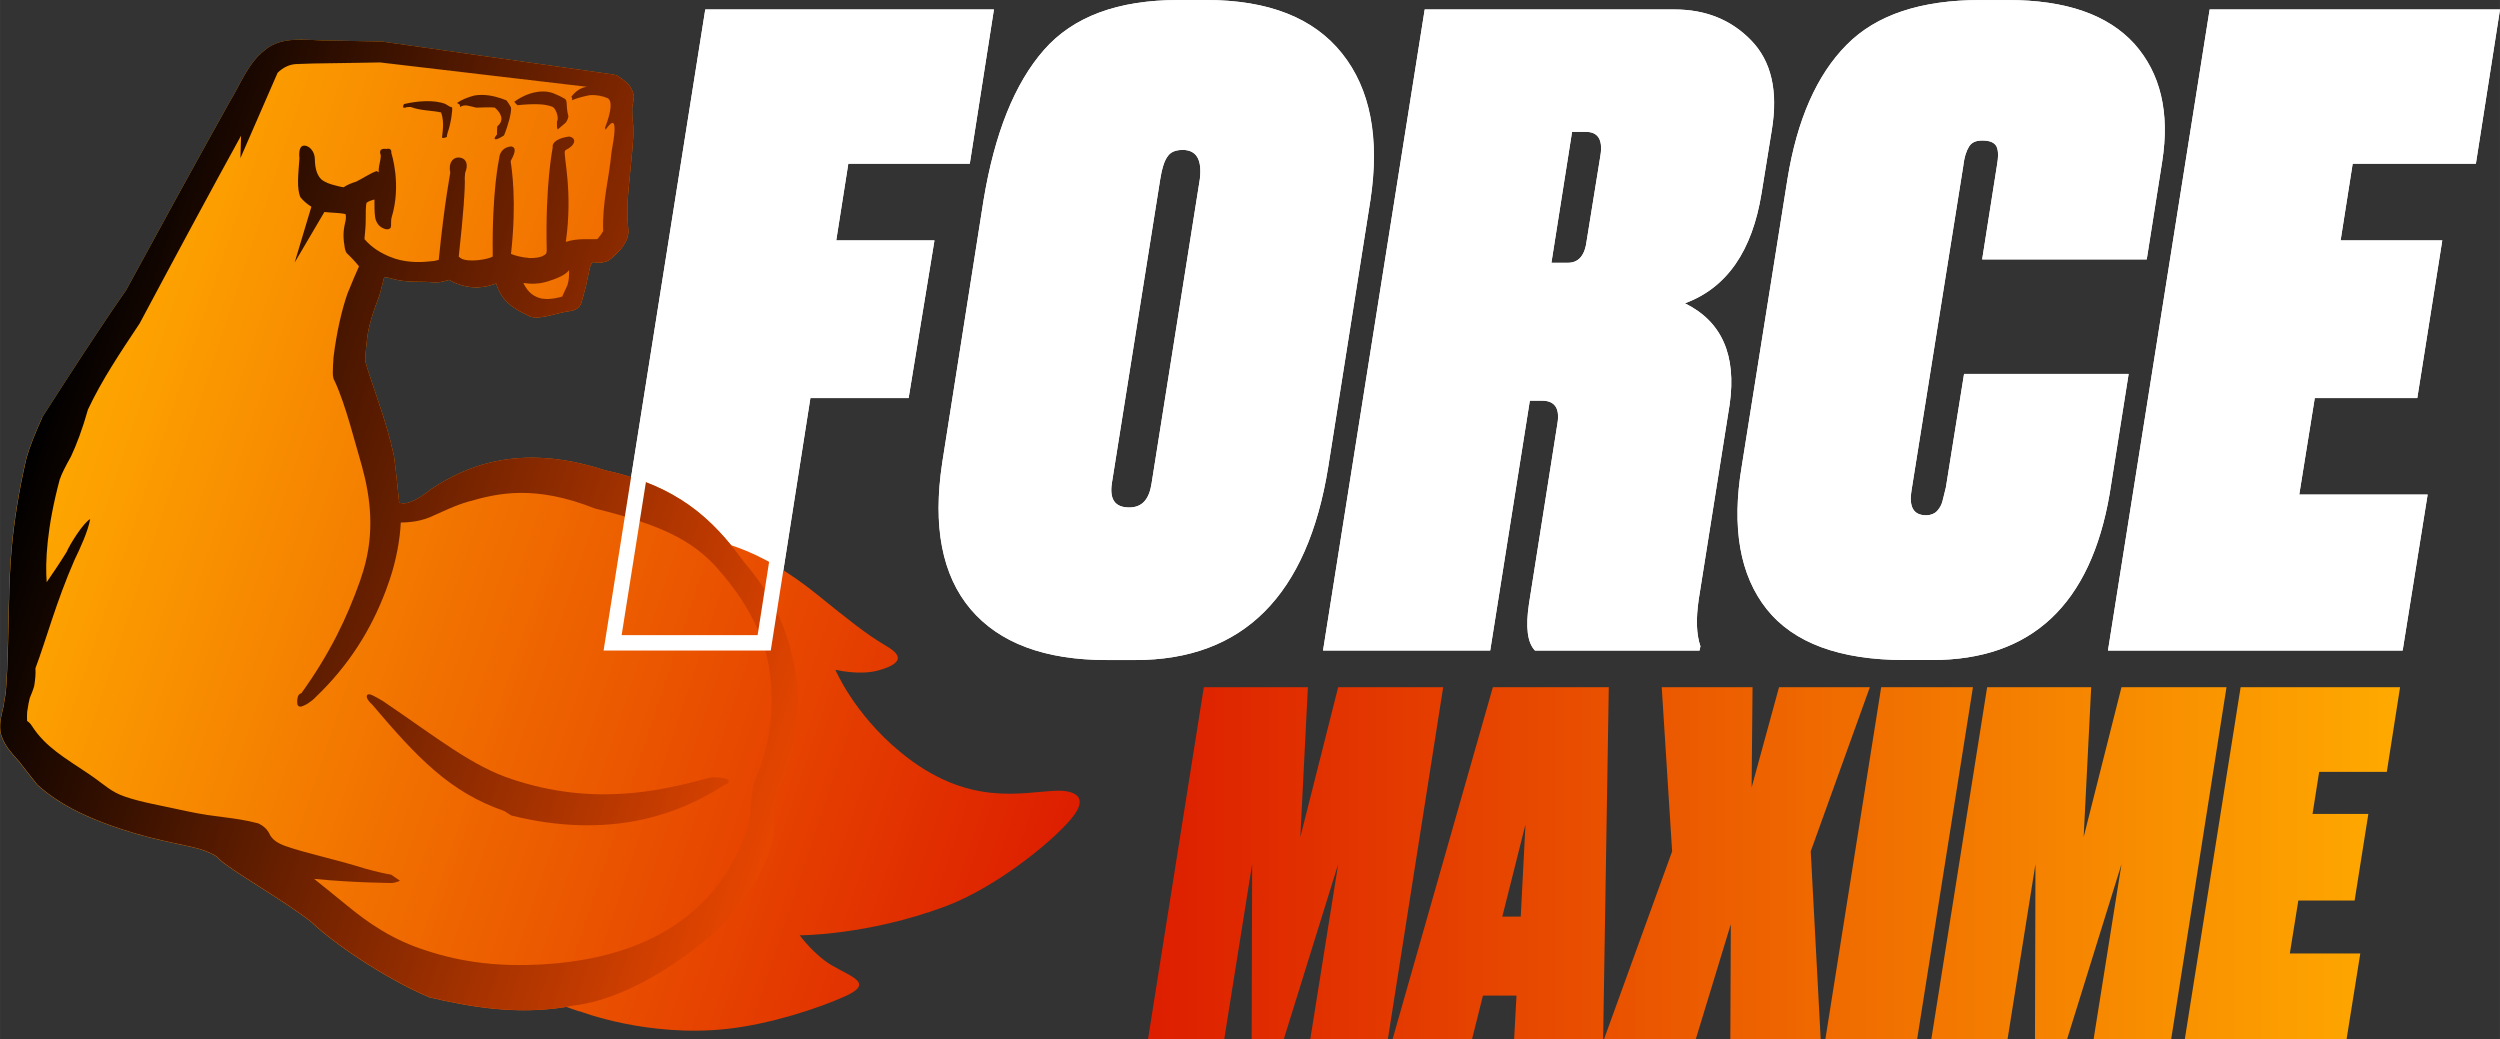
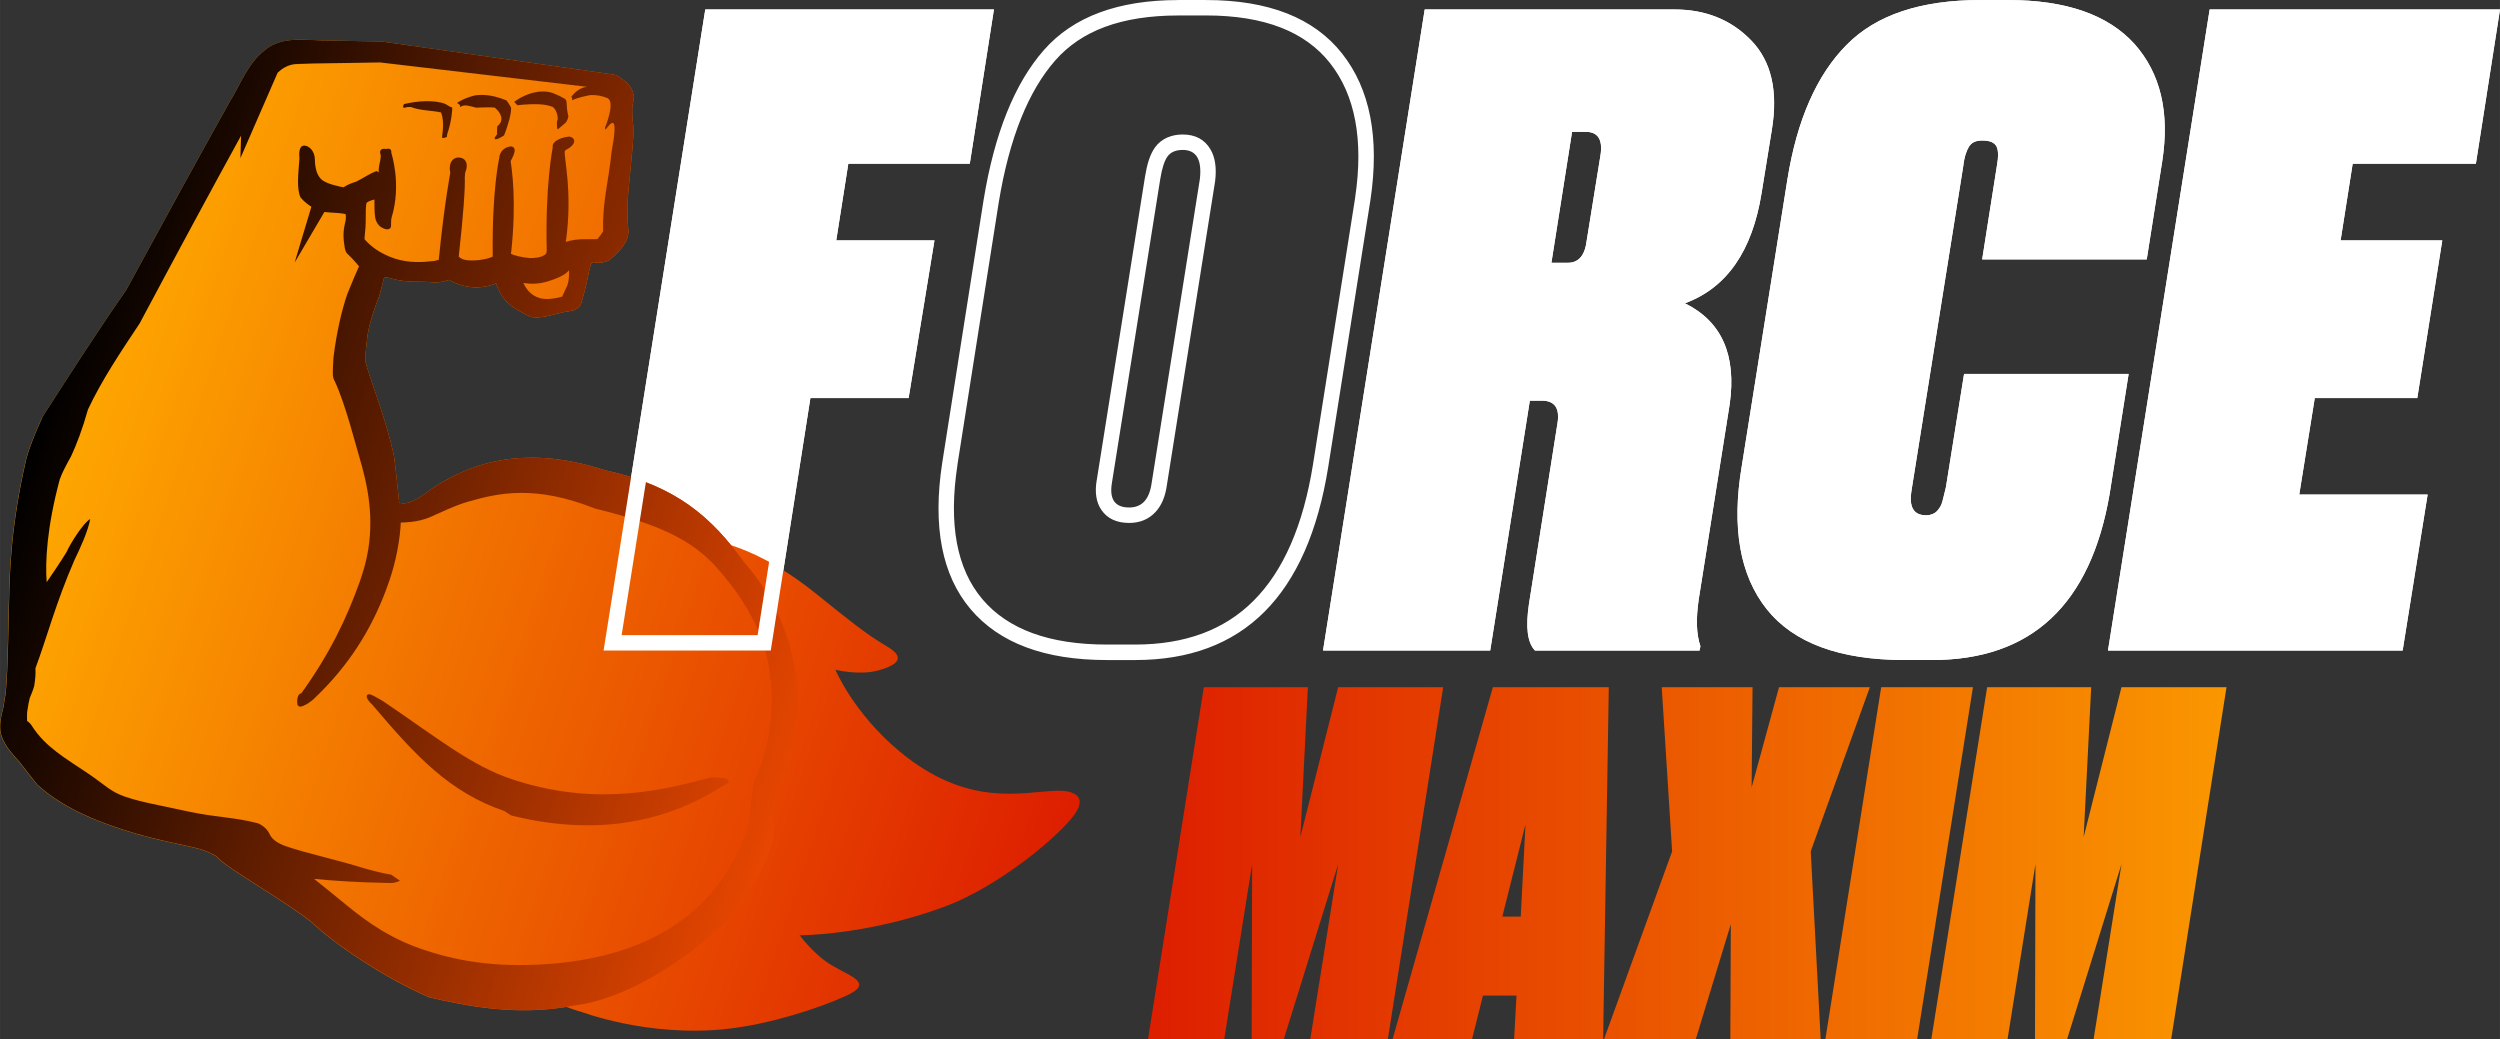
<svg xmlns="http://www.w3.org/2000/svg" xmlns:xlink="http://www.w3.org/1999/xlink" xml:space="preserve" width="85.705mm" height="35.622mm" version="1.1" style="shape-rendering:geometricPrecision; text-rendering:geometricPrecision; image-rendering:optimizeQuality; fill-rule:evenodd; clip-rule:evenodd" viewBox="0 0 776.75 322.85">
  <rect x="0" y="0" width="776.75" height="322.85" fill="#333333" stroke="none" />
  <defs>
    <style type="text/css">  .fil4 {fill:white} .fil0 {fill:white;fill-rule:nonzero} .fil3 {fill:url(#id0)} .fil2 {fill:url(#id1)} .fil1 {fill:url(#id2);fill-rule:nonzero}  </style>
    <linearGradient id="id0" gradientUnits="userSpaceOnUse" x1="260.77" y1="199.42" x2="16.27" y2="117.91">
      <stop offset="0" style="stop-opacity:1; stop-color:#E74600" />
      <stop offset="1" style="stop-opacity:1; stop-color:black" />
    </linearGradient>
    <linearGradient id="id1" gradientUnits="userSpaceOnUse" x1="343.07" y1="226.86" x2="16.27" y2="117.91">
      <stop offset="0" style="stop-opacity:1; stop-color:#DD1E00" />
      <stop offset="1" style="stop-opacity:1; stop-color:#FFAA00" />
    </linearGradient>
    <linearGradient id="id2" gradientUnits="userSpaceOnUse" xlink:href="#id1" x1="356.69" y1="268.18" x2="745.71" y2="268.18"> </linearGradient>
  </defs>
  <g id="Слой_x0020_1">
    <polygon class="fil0" points="219.13,2.95 308.81,2.95 301.31,50.86 263.57,50.86 259.82,74.69 290.34,74.69 282.31,123.68 251.79,123.68 239.48,202.12 187.54,202.12 " />
-     <path id="_1" class="fil0" d="M367.44 46.58c-2.14,0 -3.75,0.54 -4.55,1.87 -1.07,1.34 -1.87,3.75 -2.41,7.23l-14.99 94.23c-0.8,5.09 0.8,7.76 5.35,7.76 4.01,0 6.16,-2.41 6.96,-7.5l14.99 -94.5c0.8,-6.16 -1.07,-9.1 -5.35,-9.1zm-1.34 -46.58l8.57 0c19.54,0 33.46,5.62 42.3,16.6 8.83,10.98 11.78,26.23 8.83,45.51l-13.12 82.99c-6.42,39.89 -26.5,59.97 -59.97,59.97l-8.83 0c-19.27,0 -33.46,-5.35 -42.3,-15.79 -8.83,-10.44 -11.78,-25.7 -8.83,-45.51l12.85 -81.65c3.48,-20.61 9.64,-36.14 18.74,-46.58 9.1,-10.44 23.02,-15.53 41.76,-15.53z" />
    <path id="_2" class="fil0" d="M475.32 124.48l-12.31 77.63 -51.94 0 31.59 -199.17 77.63 0c9.64,0 17.67,3.21 23.83,9.64 6.16,6.42 8.3,15.53 6.42,27.57l-3.21 19.81c-2.94,17.94 -10.71,29.45 -23.83,34.27 11.51,5.62 16.06,16.06 13.92,31.32l-9.64 60.77c-0.8,5.89 -0.8,10.71 0.54,14.46l-0.27 1.34 -51.13 0c-2.41,-2.41 -2.94,-7.23 -1.87,-14.46l8.83 -55.95c0.8,-4.82 -0.8,-7.23 -4.82,-7.23l-3.75 0zm13.12 -83.52l-6.42 40.69 5.09 0c3.48,0 5.35,-2.41 5.89,-6.96l4.28 -26.5c0.8,-4.82 -0.8,-7.23 -4.55,-7.23l-4.28 0z" />
    <path id="_3" class="fil0" d="M604.62 151.25l5.62 -35.07 51.13 0 -5.89 37.21c-5.89,34.53 -24.36,51.67 -55.15,51.67l-8.57 0c-20.08,0 -34.53,-5.35 -42.83,-15.79 -8.3,-10.44 -10.98,-25.43 -7.76,-44.44l14.19 -89.14c2.95,-18.47 9.1,-32.39 18.47,-41.76 9.1,-9.37 23.02,-13.92 41.49,-13.92l8.57 0c17.94,0 31.05,4.55 39.35,13.65 8.03,9.1 10.98,21.15 8.57,36.41l-4.82 30.52 -51.13 0 4.55 -28.91c0.54,-2.94 0.54,-4.82 0,-6.16 -0.8,-1.34 -2.14,-1.87 -4.55,-1.87 -1.87,0 -3.21,0.54 -4.02,1.87 -0.8,1.34 -1.61,3.21 -1.87,6.16l-16.06 100.66c-0.8,5.09 0.54,7.76 4.55,7.76 1.34,0 2.68,-0.54 3.48,-1.34 0.8,-0.8 1.34,-1.87 1.61,-2.94 0.27,-0.8 0.54,-2.41 1.07,-4.55z" />
    <polygon id="_4" class="fil0" points="686.54,2.95 776.75,2.95 769.26,50.86 730.98,50.86 727.23,74.69 758.82,74.69 751.05,123.68 719.2,123.68 714.38,153.66 754.27,153.66 746.5,202.12 654.95,202.12 " />
-     <path class="fil1" d="M356.69 322.85l17.34 -109.34 32.33 0 -2.35 46.59 11.76 -46.59 32.63 0 -17.19 109.34 -24.1 0 8.67 -54.38 -16.9 54.38 -9.99 0 0.15 -54.38 -8.67 54.38 -23.66 0zm113.75 0l0.74 -13.52 -10.43 0 -3.38 13.52 -24.69 0 31.16 -109.34 36.01 0 -1.76 109.34 -27.63 0zm-3.67 -38.06l5.73 0 1.47 -28.66 -7.2 28.66zm52.76 -20.28l-3.23 -51 28.22 0 -0.29 31.16 8.52 -31.16 28.22 0 -18.37 51 3.09 58.34 -28.07 0 0.15 -35.71 -10.88 35.71 -28.51 0 21.16 -58.34zm93.47 -51l-17.34 109.34 -28.51 0 17.34 -109.34 28.51 0zm-12.93 109.34l17.34 -109.34 32.33 0 -2.35 46.59 11.76 -46.59 32.63 0 -17.19 109.34 -24.1 0 8.67 -54.38 -16.9 54.38 -9.99 0 0.15 -54.38 -8.67 54.38 -23.66 0zm96.11 -109.34l49.53 0 -4.12 26.31 -21.02 0 -2.06 13.08 17.34 0 -4.26 26.89 -17.49 0 -2.65 16.46 21.9 0 -4.26 26.6 -50.26 0 17.34 -109.34z" />
+     <path class="fil1" d="M356.69 322.85l17.34 -109.34 32.33 0 -2.35 46.59 11.76 -46.59 32.63 0 -17.19 109.34 -24.1 0 8.67 -54.38 -16.9 54.38 -9.99 0 0.15 -54.38 -8.67 54.38 -23.66 0zm113.75 0l0.74 -13.52 -10.43 0 -3.38 13.52 -24.69 0 31.16 -109.34 36.01 0 -1.76 109.34 -27.63 0zm-3.67 -38.06l5.73 0 1.47 -28.66 -7.2 28.66zm52.76 -20.28l-3.23 -51 28.22 0 -0.29 31.16 8.52 -31.16 28.22 0 -18.37 51 3.09 58.34 -28.07 0 0.15 -35.71 -10.88 35.71 -28.51 0 21.16 -58.34zm93.47 -51l-17.34 109.34 -28.51 0 17.34 -109.34 28.51 0zm-12.93 109.34l17.34 -109.34 32.33 0 -2.35 46.59 11.76 -46.59 32.63 0 -17.19 109.34 -24.1 0 8.67 -54.38 -16.9 54.38 -9.99 0 0.15 -54.38 -8.67 54.38 -23.66 0zl49.53 0 -4.12 26.31 -21.02 0 -2.06 13.08 17.34 0 -4.26 26.89 -17.49 0 -2.65 16.46 21.9 0 -4.26 26.6 -50.26 0 17.34 -109.34z" />
    <g id="_105553117901792">
      <path class="fil2" d="M21.99 141.86c1.69,-3.57 3.61,-8.64 5.29,-14.63 4.32,-9.19 10.15,-17.85 16.08,-26.78 10.61,-19.91 22.58,-42.1 31.48,-58.27l-0.19 6.96 11.55 -26.51c1.58,-1.5 3.41,-2.53 5.62,-2.7 3.48,-0.19 7,-0.23 10.53,-0.26 5.23,-0.05 10.46,-0.17 15.69,-0.25l64.42 7.58c-0.09,0 -0.18,0 -0.27,0.01 -1.77,0.28 -3.3,1.24 -4.74,3.1 0.16,0.16 0.23,0.28 0.29,0.42 -0.02,0.16 -0.06,0.38 -0.08,0.63 1.92,-0.81 3.97,-1.27 5.61,-1.58 2.11,-0.13 3.94,0.29 5.48,0.95 1.41,0.82 1.26,3.85 -0.82,9.19 0.07,0.21 0.13,0.41 0.17,0.62 2.05,-2.88 4.02,-4.62 1.84,6.98 -0.78,8.56 -2.92,15.61 -2.58,24.54 -0.02,0.03 -0.03,0.05 -0.05,0.08 -0.18,0.3 -0.45,0.72 -0.76,1.15 -0.31,0.43 -0.65,0.85 -0.98,1.22 -1.88,0.16 -6.12,-0.37 -9.82,0.88 2.27,-16.01 -0.83,-26.83 -0.28,-28.31 0.23,-0.21 0.33,-0.29 0.33,-0.29 3.08,-1.53 3.33,-3.67 1.01,-4.14 -3.56,0.44 -5.44,1.9 -5.13,3.36 -0,0.18 -2.36,11.37 -1.86,32.16 -0.08,0.29 -0.12,0.56 -0.15,0.83 -0.27,0.3 -0.62,0.57 -1.28,0.87 -0.82,0.34 -2.13,0.55 -3.83,0.54 -2.43,-0.17 -4.67,-0.77 -5.84,-1.29 1.85,-16.53 0.21,-26.59 -0.09,-28.61 0.03,-0.28 0.05,-0.38 0.05,-0.38 1.21,-2.15 1.88,-4.06 0.11,-4.41 -2.09,0.16 -3.62,1.55 -3.75,3.76 -0.03,0.19 -2.25,10 -2,29.96 -0.01,0.17 -0,0.33 -0,0.5 -0.23,0.11 -0.47,0.22 -0.72,0.33 -2.69,0.95 -6.86,1.17 -8.6,0.5 -0.32,-0.13 -0.58,-0.27 -0.79,-0.45 -0.15,-0.13 -0.3,-0.24 -0.45,-0.34 1.48,-13.46 2.03,-21.42 1.87,-24.52 0.06,-1.14 0.15,-1.64 0.15,-1.64 0.98,-2.3 0.45,-4.3 -1.63,-4.61 -2.21,-0.33 -3.69,1.7 -3.02,4.68 0.03,0.19 -1.73,8.45 -3.58,27.08 -0.42,0.13 -0.87,0.25 -1.38,0.34 -3.65,0.44 -7.72,0.67 -12.18,-0.7 -0.6,-0.19 -1.2,-0.42 -1.82,-0.68 -2.83,-1.22 -5.34,-2.71 -7.68,-5.37 -0.01,-0.12 -0,-0.28 0.01,-0.51 0.04,-0.91 0.31,-2.57 0.35,-4.69 -0,-2.87 0,-5.48 0.3,-6.12l0.01 -0.03 0.21 -0.13c0.27,-0.23 1.17,-0.6 2.2,-0.86 -0,0.95 0,1.92 0.02,2.78 0.04,1.08 0.04,1.83 0.21,2.82 0.08,0.32 0.06,0.59 0.5,1.47 0.27,0.41 0.66,1.35 2.26,1.99 1.03,0.44 1.91,0.11 2.07,-0.38 0.14,-0.45 0.11,-0.87 0.11,-1.17 0.02,-0.59 0.01,-0.87 0.03,-1.12 0.01,-0.09 0.03,-0.26 0.07,-0.5l0.05 -0.25c3.17,-10.3 -0.05,-19.98 -0.07,-20.07 0.07,-0.97 -0.3,-1.59 -1.59,-1.27 -1.58,-0.25 -2.28,0.41 -1.7,1.94 -0,0 0,0.09 0.01,0.29 -0,0.23 -0.04,0.6 -0.13,1.14 -0.28,1.21 -0.6,2.79 -0.53,3.9 -0.18,-0.16 -0.38,-0.29 -0.58,-0.4 -1.62,0.44 -4.47,2.34 -6.38,3.28 -1.4,0.41 -2.88,1.03 -3.93,1.76 -0.65,-0.09 -1.46,-0.25 -2.36,-0.52 -1.74,-0.4 -3.5,-1 -4.62,-2 -1.04,-1.06 -1.92,-2.82 -1.96,-6.22 0,-2.32 -1.64,-4.19 -3.28,-4.21 -1.37,-0.03 -1.74,1.71 -1.5,3.94 -0.37,5.13 -0.9,9.33 0.31,12.12 0.98,1.2 2.15,2.15 3.4,2.93l-5.21 17.36 9.25 -15.72c0.39,0.05 0.79,0.09 1.22,0.11 2.61,0.13 4.49,0.31 5.38,0.56 0.12,0.57 0.13,1.15 0.04,1.74 -0.67,2.81 -0.95,4.76 -0.41,8.01 0.09,0.87 0.28,1.75 0.72,2.38 1.23,1.13 2.55,2.51 3.81,4.08 -0.04,0.08 -0.07,0.16 -0.11,0.25 -0.65,1.46 -1.94,4.35 -3.48,8.22 -1.67,4.83 -3.39,11.93 -4.35,19.93 -0.22,4.09 -0.46,6 0.39,7.27 3.46,7.46 6.32,19.25 8.46,26.43 2.67,9.75 4.03,20.55 0.42,32.51 -0.31,1.04 -0.64,2.08 -1,3.1 -4.06,11.46 -9.39,22.63 -18.25,34.94 -1,0.15 -1.47,1.52 -1.21,3.55 0.18,0.4 0.53,0.61 1,0.62 1.4,-0.33 3.27,-1.52 4.76,-3.06 10.11,-9.73 17.04,-20.61 21.74,-33.13 0.42,-1.13 0.83,-2.27 1.22,-3.43 1.96,-5.9 3.15,-12.27 3.39,-17.6 1.01,-0.01 1.97,-0.07 2.87,-0.16 2.12,-0.2 4.04,-0.7 5.97,-1.4 3.95,-1.7 7.88,-3.75 12.4,-5.01 9.01,-2.55 20.36,-5.22 39.09,2.22 10.39,2.54 17.78,5.02 23.45,7.75 -5.67,-2.73 -13.06,-5.21 -23.45,-7.75 -18.73,-7.44 -30.08,-4.77 -39.09,-2.22 -4.52,1.26 -8.45,3.31 -12.4,5.01 -1.92,0.71 -3.85,1.21 -5.97,1.4 -0.9,0.08 -1.87,0.15 -2.87,0.16 -0.24,5.33 -1.43,11.7 -3.39,17.6 -0.39,1.16 -0.79,2.3 -1.22,3.43 -4.7,12.51 -11.63,23.4 -21.74,33.13 -1.49,1.55 -3.36,2.73 -4.76,3.06 -0.47,-0.01 -0.82,-0.23 -1,-0.62 -0.26,-2.03 0.21,-3.4 1.21,-3.55 8.86,-12.31 14.19,-23.48 18.25,-34.94 0.35,-1.02 0.68,-2.06 1,-3.1 3.61,-11.96 2.25,-22.76 -0.42,-32.51 -2.13,-7.18 -4.99,-18.97 -8.46,-26.43 -0.85,-1.27 -0.6,-3.19 -0.39,-7.27 0.96,-8.01 2.67,-15.11 4.35,-19.93 1.55,-3.86 2.83,-6.76 3.48,-8.22 0.04,-0.09 0.07,-0.17 0.11,-0.25 -1.27,-1.57 -2.58,-2.95 -3.81,-4.08 -0.44,-0.63 -0.63,-1.5 -0.72,-2.38 -0.55,-3.25 -0.26,-5.2 0.41,-8.01 0.09,-0.59 0.07,-1.18 -0.04,-1.74 -0.89,-0.25 -2.76,-0.43 -5.38,-0.56 -0.43,-0.02 -0.83,-0.05 -1.22,-0.11l-9.25 15.72 5.21 -17.36c-1.24,-0.78 -2.42,-1.73 -3.4,-2.93 -1.21,-2.79 -0.68,-6.99 -0.31,-12.12 -0.24,-2.23 0.13,-3.97 1.5,-3.94 1.63,0.01 3.28,1.89 3.28,4.21 0.05,3.4 0.92,5.16 1.96,6.22 1.11,1 2.88,1.59 4.62,2 0.9,0.27 1.72,0.43 2.36,0.52 1.04,-0.73 2.53,-1.35 3.93,-1.76 1.91,-0.93 4.76,-2.84 6.38,-3.28 0.2,0.11 0.4,0.24 0.58,0.4 -0.07,-1.11 0.25,-2.69 0.53,-3.9 0.09,-0.54 0.12,-0.91 0.13,-1.14 -0,-0.21 -0.01,-0.29 -0.01,-0.29 -0.58,-1.54 0.12,-2.19 1.7,-1.94 1.29,-0.32 1.66,0.3 1.59,1.27 0.03,0.09 3.24,9.77 0.07,20.07l-0.05 0.25c-0.04,0.24 -0.06,0.41 -0.07,0.5 -0.02,0.25 -0.01,0.53 -0.03,1.12 0,0.3 0.03,0.72 -0.11,1.17 -0.16,0.48 -1.04,0.82 -2.07,0.38 -1.61,-0.64 -1.99,-1.58 -2.26,-1.99 -0.44,-0.88 -0.42,-1.15 -0.5,-1.47 -0.17,-0.99 -0.17,-1.74 -0.21,-2.82 -0.02,-0.86 -0.02,-1.82 -0.02,-2.78 -1.03,0.26 -1.93,0.63 -2.2,0.86l-0.21 0.13 -0.01 0.03c-0.3,0.64 -0.3,3.26 -0.3,6.13 -0.04,2.11 -0.31,3.77 -0.35,4.69 -0.01,0.22 -0.01,0.39 -0.01,0.51 2.34,2.66 4.86,4.16 7.68,5.37 0.62,0.26 1.23,0.49 1.82,0.68 4.45,1.37 8.53,1.14 12.18,0.7 0.5,-0.1 0.96,-0.21 1.38,-0.34 1.86,-18.63 3.62,-26.88 3.58,-27.08 -0.67,-2.98 0.81,-5.01 3.02,-4.68 2.07,0.31 2.61,2.31 1.63,4.61 -0,0 -0.09,0.5 -0.15,1.64 0.16,3.1 -0.39,11.06 -1.87,24.52 0.15,0.1 0.3,0.21 0.45,0.34 0.21,0.17 0.47,0.32 0.79,0.45 1.74,0.67 5.91,0.45 8.6,-0.5 0.26,-0.11 0.5,-0.22 0.72,-0.33 -0,-0.17 -0.01,-0.33 0,-0.5 -0.25,-19.96 1.97,-29.77 2,-29.96 0.13,-2.21 1.65,-3.6 3.75,-3.76 1.77,0.35 1.09,2.25 -0.11,4.41 -0,0 -0.02,0.11 -0.05,0.38 0.3,2.02 1.93,12.08 0.09,28.61 1.17,0.51 3.41,1.12 5.84,1.29 1.7,0.02 3.01,-0.2 3.83,-0.54 0.66,-0.3 1.01,-0.57 1.28,-0.87 0.03,-0.27 0.07,-0.54 0.15,-0.83 -0.5,-20.79 1.86,-31.97 1.86,-32.16 -0.31,-1.46 1.57,-2.92 5.13,-3.36 2.32,0.47 2.07,2.61 -1.01,4.14 -0,-0 -0.1,0.08 -0.33,0.29 -0.56,1.49 2.55,12.3 0.28,28.31 3.69,-1.25 7.94,-0.72 9.82,-0.88 0.33,-0.37 0.67,-0.79 0.98,-1.22 0.31,-0.44 0.58,-0.85 0.76,-1.15 0.02,-0.03 0.03,-0.06 0.05,-0.08 -0.35,-8.93 1.8,-15.98 2.58,-24.54 2.18,-11.61 0.21,-9.86 -1.84,-6.98 -0.05,-0.21 -0.11,-0.42 -0.17,-0.62 2.07,-5.35 2.23,-8.38 0.82,-9.19 -1.54,-0.66 -3.37,-1.08 -5.48,-0.95 -1.64,0.31 -3.69,0.77 -5.61,1.58 0.03,-0.24 0.07,-0.46 0.08,-0.63 -0.06,-0.13 -0.13,-0.26 -0.29,-0.42 1.44,-1.86 2.96,-2.82 4.74,-3.1 0.09,-0.01 0.18,-0.01 0.27,-0.01l-64.42 -7.58c-5.23,0.08 -10.46,0.2 -15.69,0.25 -3.53,0.04 -7.05,0.08 -10.53,0.26 -2.22,0.17 -4.05,1.2 -5.62,2.7l-11.55 26.51 0.19 -6.96c-8.9,16.17 -20.87,38.36 -31.48,58.28 -5.93,8.93 -11.76,17.59 -16.08,26.78 -1.68,5.99 -3.6,11.07 -5.29,14.63 -1.75,3.11 -2.96,5.57 -3.32,6.72 -0.03,0.08 -0.05,0.15 -0.06,0.18 -4.13,15.34 -4.58,26.02 -4.11,32.14 1.71,-2.5 4.15,-6.06 6.16,-9.34 1.11,-2.56 5.19,-9.07 7.36,-10.28 -0.68,3.75 -3,8.84 -4.87,12.69 -5.74,13.12 -8.72,24.55 -12.15,33.7 0.01,0.14 0.01,0.28 0.02,0.44 0.08,1.24 -0.06,2.89 -0.39,5.03 -0.37,1.31 -0.9,2.57 -1.39,3.76 -0.14,0.54 -0.26,1.07 -0.36,1.6 -0.18,0.95 -0.33,1.87 -0.45,2.73 -0.06,0.99 -0.07,1.94 -0.02,2.79 0.53,0.33 1.05,0.82 1.47,1.49 4.26,6.66 10.28,9.96 17.92,15.12 2.41,1.63 4.13,3.07 5.73,4.17 1.57,1.1 3.04,1.96 5.36,2.75 0.08,0.02 0.18,0.06 0.29,0.1 5.1,1.71 10.54,2.56 19.19,4.47 9.23,1.98 13.94,1.67 21.81,3.7 1.76,0.79 2.99,1.96 3.74,3.67 0.84,1.5 2.53,2.62 4.88,3.43 6.38,2.23 15.06,3.97 24.63,6.96 3.89,1.07 6.56,1.65 8.11,1.89 0.91,0.63 1.82,1.25 2.72,1.88 -0.64,0.33 -1.46,0.6 -2.39,0.71 -0.27,-0 -12.29,-0.09 -24.27,-1.28 3.38,2.67 6.57,5.35 9.72,7.87 6.97,5.77 14.6,11.12 25.27,14.45 5.92,1.96 12.72,3.52 20.86,4.16 -8.14,-0.63 -14.93,-2.2 -20.86,-4.16 -10.68,-3.33 -18.3,-8.68 -25.27,-14.45 -3.15,-2.53 -6.34,-5.2 -9.72,-7.87 11.98,1.2 24,1.28 24.27,1.28 0.93,-0.11 1.75,-0.38 2.39,-0.71 -0.9,-0.63 -1.81,-1.26 -2.72,-1.88 -1.55,-0.24 -4.22,-0.82 -8.11,-1.89 -9.57,-2.99 -18.25,-4.74 -24.63,-6.96 -2.35,-0.81 -4.04,-1.93 -4.88,-3.43 -0.75,-1.71 -1.98,-2.88 -3.74,-3.67 -7.87,-2.03 -12.58,-1.72 -21.81,-3.7 -8.65,-1.91 -14.09,-2.76 -19.19,-4.47 -0.1,-0.04 -0.21,-0.07 -0.29,-0.1 -2.32,-0.79 -3.78,-1.65 -5.36,-2.75 -1.6,-1.1 -3.32,-2.53 -5.73,-4.17 -7.63,-5.16 -13.65,-8.46 -17.92,-15.12 -0.43,-0.67 -0.94,-1.16 -1.47,-1.49 -0.04,-0.85 -0.04,-1.8 0.02,-2.79 0.12,-0.86 0.27,-1.78 0.45,-2.73 0.1,-0.53 0.22,-1.06 0.36,-1.6 0.5,-1.19 1.02,-2.45 1.39,-3.76 0.33,-2.14 0.47,-3.8 0.39,-5.03 -0.01,-0.15 -0.02,-0.3 -0.02,-0.44 3.43,-9.16 6.41,-20.59 12.15,-33.7 1.87,-3.86 4.19,-8.95 4.87,-12.69 -2.17,1.21 -6.25,7.72 -7.36,10.28 -2.01,3.29 -4.45,6.85 -6.16,9.34 -0.47,-6.12 -0.02,-16.8 4.11,-32.14 0.01,-0.03 0.03,-0.1 0.06,-0.18 0.36,-1.15 1.57,-3.61 3.32,-6.72zm158.1 172.41c-1.39,-0.43 -2.75,-0.91 -4.09,-1.41 -15.76,2.57 -30.14,-0.04 -42.61,-2.97l-0.06 -0.03c-14.19,-6.04 -30.23,-17.2 -36.55,-23.31 -8.15,-6.52 -25.53,-16.35 -28.72,-19.61 -0.69,-0.96 -2.51,-1.88 -4.71,-2.66 -4.02,-1.58 -13.72,-2.68 -25.39,-6.54 -8.91,-2.92 -18.6,-6.86 -26.39,-13.86 -1.37,-1.65 -3.27,-4.2 -5.53,-7.06 -1.29,-1.41 -2.56,-2.87 -3.66,-4.37 -1.07,-1.54 -1.95,-3.15 -2.3,-5.15 -0.33,-2.95 0.39,-5.29 0.86,-7.28 0.04,-0.19 0.08,-0.37 0.13,-0.55 0.08,-0.71 0.18,-1.39 0.28,-2.04 0.11,-0.69 0.24,-1.34 0.38,-1.97 0.02,-0.26 0.04,-0.52 0.05,-0.77 0.65,-7.36 0.75,-19.86 0.99,-28.2 0.19,-8.41 0.49,-22.97 5.35,-43.89 0.04,-0.14 0.06,-0.24 0.09,-0.32 0.8,-2.93 2.37,-7.04 4.88,-12.57 8.84,-13.79 17.62,-27.38 26.12,-39.59 11.13,-20.5 21.74,-39.81 32.13,-58.45 3.33,-5.37 5.65,-11.93 10.78,-15.95 5.59,-4.93 13.8,-3 20.34,-3.11 5.14,0.09 10.28,0.19 15.43,0.29l0.71 0.01 71.89 10.23c0.66,0.11 1.19,0.3 1.59,0.57 0.04,0.03 1.71,1.07 3.12,2.42 0.74,0.86 1.5,2.13 1.76,3.88 -0.08,1 -0.26,2.04 -0.51,3.21 -0.08,1.06 0.03,2.24 0.02,3.55 0.72,3.51 0.14,8.27 -0.45,14.4 -0.43,5.95 -1.64,12.26 -0.78,20.43 0.06,0.99 -0.13,1.69 -0.31,2.28 -0.4,1.16 -0.91,1.95 -1.44,2.73 -1.6,2.26 -4.22,4.2 -4.36,4.3 -1.53,0.74 -3.07,0.87 -4.17,0.62 -0,0 -0.12,-0.02 -0.37,-0.06 -0.1,-0.01 -0.21,-0.02 -0.34,-0.04 -0.09,0.07 -0.17,0.15 -0.26,0.23 -0.43,0.48 -0.68,1.16 -0.89,2.27 -0.31,1.32 -0.61,3.09 -1.06,4.99 -0.5,1.8 -0.87,3.42 -1.34,4.93 -0.13,0.54 -0.41,1.13 -1.01,1.71 -0.51,0.49 -1.32,0.87 -2.34,1.06l-0.09 0.01c-4.62,0.59 -8.89,2.68 -12.43,1.79l-0.03 -0.02c-2.78,-1.36 -4.8,-2.39 -6.4,-3.76 -2.31,-1.88 -3.54,-4.32 -4.27,-6.57 -3.1,1.19 -7.49,2.2 -13.28,-0.4 -0.48,-0.24 -0.89,-0.47 -1.25,-0.71 -1.03,0.22 -2.79,0.99 -5.34,0.74 -3.64,-0.39 -8.03,0.31 -13.23,-1.32 -0.54,-0.13 -1.08,-0.24 -1.65,-0.31 -0.27,0.93 -0.67,2.5 -1.46,5.62 -2.17,5.61 -3.57,10.21 -3.91,13.9 -0.41,3.52 -0.64,6.23 -0.48,6.85 2.07,7.4 6.38,17.68 8.88,29.23 0.67,5.04 1.17,10.56 1.62,14.55 0.46,0.1 0.94,0.17 1.48,0.19 1.97,-0.1 4.75,-1.47 8.37,-4.39 5.38,-3.52 12.05,-7.14 20.84,-8.83 8.79,-1.71 19.63,-1.5 33.38,2.95 19.2,4.13 30.03,12.21 39.06,23.27 5.94,1.92 14.92,5.8 26.86,15.43 9.39,7.58 15.3,12.33 20.97,15.64 3.12,1.82 7.98,5.03 -2.09,7.82 -5.94,1.64 -13.35,-0.21 -13.35,-0.21 0,0 5.62,13.5 20.03,25.45 21.14,17.51 37.9,12.5 48.72,12.14 3.74,-0.12 10.15,0.88 5.58,7.35 -4.65,6.6 -23.35,22.33 -40.31,28.64 -24.22,9 -45.11,8.93 -45.11,8.93 0,0 4.5,6.15 10.07,9.39 6.28,3.66 12.99,5.47 4.17,9.49 -8.38,3.82 -23.54,8.78 -37.08,10.23 -24.59,2.64 -45.46,-5.49 -45.46,-5.49zm-52.8 -82.24l0 -0c-3.73,-3.88 -7.51,-8.24 -11.63,-13.1 -1.74,-1.52 -2.14,-2.91 -1.26,-3.17 0.72,-0.25 2.54,0.91 4.53,2.04 3.48,2.36 6.69,4.59 9.71,6.69 -3.01,-2.1 -6.22,-4.34 -9.71,-6.69 -1.99,-1.13 -3.81,-2.3 -4.53,-2.04 -0.88,0.26 -0.48,1.64 1.26,3.17 4.11,4.85 7.9,9.21 11.62,13.1zm33.47 -199.36c5.57,-0.56 8.5,-0.35 10.65,0.43 1.31,0.3 2.27,3.57 1.69,4.48 -0.07,0.1 -0.07,0.1 -0.07,0.1 0,0 -0,0 -0,0 0,0.29 0,0.58 0,0.87 0,0.44 -0.04,1.32 0.26,1.66 0.6,-0.52 1.39,-1.22 2.46,-2.1 0.43,-0.61 0.72,-1.19 0.84,-2 -0.06,-0.26 -0.13,-0.53 -0.2,-0.81 -0.59,-2.86 0.06,-4.21 -1.13,-4.72 -0.9,-0.53 -1.79,-0.96 -2.79,-1.36 -2.91,-1.4 -7.8,-1.14 -12.72,2.41 0.34,0.43 0.67,0.69 1,1.04zm-17.78 0.6c1.33,-1.02 2.95,-0.26 4.98,0.19 2.06,-0.09 4.43,-0.18 5.76,-0.02 1.59,1.31 3.32,3.75 0.78,5.83 -0.14,1.84 -0.06,2.49 -0.06,2.5 -1.57,1.81 -0.61,2.12 2.15,0.32 1.22,-2.91 2.42,-7.24 2.18,-8.68 -0.36,-0.6 -0.78,-1.47 -1.45,-2.23 -0.53,-0.2 -1.11,-0.42 -1.75,-0.64 -2.3,-0.76 -5.12,-1.34 -8.1,-0.87 -2.11,0.55 -4.09,1.34 -5.47,2.34 0.26,0.19 0.56,0.29 0.77,0.46 0.13,0.13 0.18,0.39 0.22,0.8zm-17.27 0.2c0.18,0.02 0.38,-0.05 0.59,-0.16 0.39,-0.04 0.85,-0.08 1.28,-0.06 3.11,1.17 6.46,1.04 9.42,1.69 1.23,3 0.32,7.12 0.31,7.73 0,0.03 0.01,0.06 0.01,0.09 0,0 0.01,0.01 0.01,0.01 0.27,0.19 0.8,0.11 1.51,-0.24 -0.04,-0.25 0.02,-0.62 0.17,-1.16 1.06,-2.95 1.6,-6.91 1.44,-8 -0.57,-0.07 -1.22,-0.51 -2.04,-1.02 -3.58,-1.41 -8.85,-0.96 -12.91,-0 -0.46,0.74 -0.35,1.28 0.2,1.13zm38.84 57.34c-0.8,-0.8 -1.46,-1.82 -1.96,-2.88 2.19,0.35 4.75,0.38 7.49,-0.45 2.53,-0.79 5.47,-1.87 6.71,-3.51 0.03,1.66 -0.02,3.19 -0.52,4.68 -0.72,1.51 -1.33,2.84 -1.62,3.53 -3.23,0.91 -5.35,0.87 -6.86,0.49 -1.36,-0.38 -2.36,-1 -3.24,-1.85zm7.92 -61.58c1,0.4 1.89,0.83 2.79,1.36 1.19,0.51 0.53,1.85 1.13,4.72 0.07,0.28 0.14,0.55 0.2,0.81 -0.12,0.82 -0.41,1.39 -0.84,2 -1.06,0.88 -1.86,1.58 -2.46,2.1 -0.3,-0.34 -0.26,-1.22 -0.26,-1.66 -0,-0.29 -0,-0.58 -0,-0.87 0,-0 0,-0 0,-0 0,0 0,0 0.07,-0.1 0.58,-0.91 -0.38,-4.18 -1.69,-4.48 -2.14,-0.77 -5.08,-0.99 -10.65,-0.42 -0.34,-0.35 -0.67,-0.6 -1,-1.04 4.92,-3.55 9.81,-3.81 12.72,-2.41zm-25.01 0.44c2.97,-0.47 5.8,0.11 8.1,0.87 0.64,0.21 1.21,0.44 1.75,0.64 0.67,0.76 1.08,1.63 1.45,2.23 0.24,1.45 -0.96,5.77 -2.18,8.68 -2.76,1.79 -3.72,1.48 -2.15,-0.32 0,-0.01 -0.08,-0.66 0.06,-2.5 2.54,-2.07 0.81,-4.52 -0.78,-5.83 -1.33,-0.15 -3.7,-0.06 -5.76,0.02 -2.03,-0.45 -3.64,-1.21 -4.98,-0.19 -0.04,-0.41 -0.09,-0.66 -0.22,-0.8 -0.21,-0.18 -0.52,-0.27 -0.77,-0.46 1.38,-1 3.37,-1.79 5.47,-2.34zm-9.04 2.68c0.82,0.51 1.47,0.95 2.04,1.02 0.15,1.08 -0.38,5.05 -1.44,8 -0.16,0.54 -0.21,0.91 -0.17,1.16 -0.71,0.36 -1.24,0.44 -1.51,0.24 -0,-0 -0.01,-0.01 -0.01,-0.01 -0,-0.03 -0.01,-0.06 -0.01,-0.09 0.01,-0.62 0.92,-4.73 -0.31,-7.73 -2.97,-0.65 -6.31,-0.52 -9.42,-1.69 -0.43,-0.02 -0.89,0.02 -1.28,0.06 -0.2,0.11 -0.41,0.17 -0.59,0.16 -0.55,0.15 -0.66,-0.39 -0.2,-1.13 4.06,-0.96 9.33,-1.41 12.91,0zm26.13 58.46c0.88,0.85 1.88,1.47 3.24,1.85 1.51,0.38 3.63,0.42 6.86,-0.49 0.29,-0.69 0.9,-2.03 1.62,-3.53 0.51,-1.49 0.55,-3.02 0.52,-4.68 -1.24,1.64 -4.18,2.72 -6.71,3.51 -2.74,0.84 -5.29,0.8 -7.49,0.45 0.5,1.06 1.15,2.08 1.96,2.88z" />
      <path class="fil3" d="M172.48 29.22c1,0.4 1.89,0.83 2.79,1.36 1.19,0.51 0.53,1.85 1.13,4.72 0.07,0.28 0.14,0.55 0.2,0.81 -0.12,0.82 -0.41,1.39 -0.84,2 -1.06,0.88 -1.86,1.58 -2.46,2.1 -0.3,-0.34 -0.26,-1.22 -0.26,-1.66 -0,-0.29 -0,-0.58 -0,-0.87 0,-0 0,-0 0,-0 0,0 0,0 0.07,-0.1 0.58,-0.91 -0.38,-4.18 -1.69,-4.48 -2.14,-0.77 -5.08,-0.99 -10.65,-0.42 -0.34,-0.35 -0.67,-0.6 -1,-1.04 4.92,-3.55 9.81,-3.81 12.72,-2.41zm-25.01 0.44c2.97,-0.47 5.8,0.11 8.1,0.87 0.64,0.21 1.21,0.44 1.75,0.64 0.67,0.76 1.08,1.63 1.45,2.23 0.24,1.45 -0.96,5.77 -2.18,8.68 -2.76,1.79 -3.72,1.48 -2.15,-0.32 0,-0.01 -0.08,-0.66 0.06,-2.5 2.54,-2.07 0.81,-4.52 -0.78,-5.83 -1.33,-0.15 -3.7,-0.06 -5.76,0.02 -2.03,-0.45 -3.64,-1.21 -4.98,-0.19 -0.04,-0.41 -0.09,-0.66 -0.22,-0.8 -0.21,-0.18 -0.52,-0.27 -0.77,-0.46 1.38,-1 3.37,-1.79 5.47,-2.34zm-9.04 2.68c0.82,0.51 1.47,0.95 2.04,1.02 0.15,1.08 -0.38,5.05 -1.44,8 -0.16,0.54 -0.21,0.91 -0.17,1.16 -0.71,0.36 -1.24,0.44 -1.51,0.24 -0,-0 -0.01,-0.01 -0.01,-0.01 -0,-0.03 -0.01,-0.06 -0.01,-0.09 0.01,-0.62 0.92,-4.73 -0.31,-7.73 -2.97,-0.65 -6.31,-0.52 -9.42,-1.69 -0.43,-0.02 -0.89,0.02 -1.28,0.06 -0.2,0.11 -0.41,0.17 -0.59,0.16 -0.55,0.15 -0.66,-0.39 -0.2,-1.13 4.06,-0.96 9.33,-1.41 12.91,0zm-125.34 97.36c8.84,-13.79 17.62,-27.38 26.12,-39.59 11.13,-20.5 21.74,-39.81 32.13,-58.45 3.33,-5.37 5.65,-11.93 10.78,-15.95 5.59,-4.93 13.8,-3 20.34,-3.11 5.14,0.09 10.28,0.19 15.43,0.29l0.71 0.01 71.89 10.23c0.66,0.11 1.19,0.3 1.59,0.57 0.04,0.03 1.71,1.07 3.12,2.42 0.74,0.86 1.5,2.13 1.76,3.88 -0.08,1 -0.26,2.04 -0.51,3.21 -0.08,1.06 0.03,2.24 0.02,3.55 0.72,3.51 0.14,8.27 -0.45,14.4 -0.43,5.95 -1.64,12.26 -0.78,20.43 0.06,0.99 -0.13,1.69 -0.31,2.28 -0.4,1.16 -0.91,1.95 -1.44,2.73 -1.6,2.26 -4.22,4.2 -4.36,4.3 -1.53,0.74 -3.07,0.87 -4.17,0.62 -0,0 -0.12,-0.02 -0.37,-0.06 -0.1,-0.01 -0.21,-0.02 -0.34,-0.04 -0.09,0.07 -0.17,0.15 -0.26,0.23 -0.43,0.48 -0.68,1.16 -0.89,2.27 -0.31,1.32 -0.61,3.09 -1.06,4.99 -0.5,1.8 -0.87,3.42 -1.34,4.93 -0.13,0.54 -0.41,1.13 -1.01,1.71 -0.51,0.49 -1.32,0.87 -2.34,1.06l-0.09 0.01c-4.62,0.59 -8.89,2.68 -12.43,1.79l-0.03 -0.02c-2.78,-1.36 -4.8,-2.39 -6.4,-3.76 -2.31,-1.88 -3.54,-4.32 -4.27,-6.57 -3.1,1.19 -7.49,2.2 -13.28,-0.4 -0.48,-0.24 -0.89,-0.47 -1.25,-0.71 -1.03,0.22 -2.79,0.99 -5.34,0.74 -3.64,-0.39 -8.03,0.31 -13.23,-1.32 -0.54,-0.13 -1.08,-0.24 -1.65,-0.31 -0.27,0.93 -0.67,2.5 -1.46,5.62 -2.17,5.61 -3.57,10.21 -3.91,13.9 -0.41,3.52 -0.64,6.23 -0.48,6.85 2.07,7.4 6.38,17.68 8.88,29.23 0.67,5.04 1.17,10.56 1.62,14.55 0.46,0.1 0.94,0.17 1.48,0.19 1.97,-0.1 4.75,-1.47 8.37,-4.39 5.38,-3.52 12.05,-7.14 20.84,-8.83 8.79,-1.71 19.63,-1.5 33.38,2.95 22.06,4.75 33.06,14.69 42.98,28.4 10.3,11.86 14.82,24.07 16.62,37.97 0.81,12.63 -1.92,24.7 -5.17,31.2 -3.05,6.1 -1.08,12.27 -2.72,18.52 -2.72,10.36 -11.6,22.17 -19.7,29.06 -10.06,8.55 -26.26,19.24 -41.8,21.14 -16.65,3.22 -31.8,0.5 -44.86,-2.57l-0.06 -0.03c-14.19,-6.04 -30.23,-17.2 -36.55,-23.31 -8.15,-6.52 -25.53,-16.35 -28.72,-19.61 -0.69,-0.96 -2.51,-1.88 -4.71,-2.66 -4.02,-1.58 -13.72,-2.68 -25.39,-6.54 -8.91,-2.92 -18.6,-6.86 -26.39,-13.86 -1.37,-1.65 -3.27,-4.2 -5.53,-7.06 -1.29,-1.41 -2.56,-2.87 -3.66,-4.37 -1.07,-1.54 -1.95,-3.15 -2.3,-5.15 -0.33,-2.95 0.39,-5.29 0.86,-7.28 0.04,-0.19 0.08,-0.37 0.13,-0.55 0.08,-0.71 0.18,-1.39 0.28,-2.04 0.11,-0.69 0.24,-1.34 0.38,-1.97 0.02,-0.26 0.04,-0.52 0.05,-0.77 0.65,-7.36 0.75,-19.86 0.99,-28.2 0.19,-8.41 0.49,-22.97 5.35,-43.89 0.04,-0.14 0.06,-0.24 0.09,-0.32 0.8,-2.93 2.37,-7.04 4.88,-12.57zm151.47 -38.9c0.88,0.85 1.88,1.47 3.24,1.85 1.51,0.38 3.63,0.42 6.86,-0.49 0.29,-0.69 0.9,-2.03 1.62,-3.53 0.51,-1.49 0.55,-3.02 0.52,-4.68 -1.24,1.64 -4.18,2.72 -6.71,3.51 -2.74,0.84 -5.29,0.8 -7.49,0.45 0.5,1.06 1.15,2.08 1.96,2.88zm-145.95 57.95c-4.13,15.34 -4.58,26.02 -4.11,32.14 1.71,-2.5 4.15,-6.06 6.16,-9.34 1.11,-2.56 5.19,-9.07 7.36,-10.28 -0.68,3.75 -3,8.84 -4.87,12.69 -5.74,13.12 -8.72,24.55 -12.15,33.7 0.01,0.14 0.01,0.28 0.02,0.44 0.08,1.24 -0.06,2.89 -0.39,5.03 -0.37,1.31 -0.9,2.57 -1.39,3.76 -0.14,0.54 -0.26,1.07 -0.36,1.6 -0.18,0.95 -0.33,1.87 -0.45,2.73 -0.06,0.99 -0.07,1.94 -0.02,2.79 0.53,0.33 1.05,0.82 1.47,1.49 4.26,6.66 10.28,9.96 17.92,15.12 2.41,1.63 4.13,3.07 5.73,4.17 1.57,1.1 3.04,1.96 5.36,2.75 0.08,0.02 0.18,0.06 0.29,0.1 5.1,1.71 10.54,2.56 19.19,4.47 9.23,1.98 13.94,1.67 21.81,3.7 1.76,0.79 2.99,1.96 3.74,3.67 0.84,1.5 2.53,2.62 4.88,3.43 6.38,2.23 15.06,3.97 24.63,6.96 3.89,1.07 6.56,1.65 8.11,1.89 0.91,0.63 1.82,1.25 2.72,1.88 -0.64,0.33 -1.46,0.6 -2.39,0.71 -0.27,-0 -12.29,-0.09 -24.27,-1.28 3.38,2.67 6.57,5.35 9.72,7.87 6.97,5.77 14.6,11.12 25.27,14.45 10.3,3.4 23.21,5.61 41.27,3.83 18.36,-1.92 31.3,-7.63 40.64,-15.38 9.33,-7.76 15.14,-17.71 18.33,-28.07 0.36,-4.51 0.59,-8.86 1.41,-12.52 3.39,-7.49 8.5,-23.13 3.36,-41.88 -2.86,-8.83 -7.43,-16.73 -15.63,-25.82 -7.1,-7.38 -15.79,-12.33 -37.12,-17.55 -18.73,-7.44 -30.08,-4.77 -39.09,-2.22 -4.52,1.26 -8.45,3.31 -12.4,5.01 -1.92,0.71 -3.85,1.21 -5.97,1.4 -0.9,0.08 -1.87,0.15 -2.87,0.16 -0.24,5.33 -1.43,11.7 -3.39,17.6 -0.39,1.16 -0.79,2.3 -1.22,3.43 -4.7,12.51 -11.63,23.4 -21.74,33.13 -1.49,1.55 -3.36,2.73 -4.76,3.06 -0.47,-0.01 -0.82,-0.23 -1,-0.62 -0.26,-2.03 0.21,-3.4 1.21,-3.55 8.86,-12.31 14.19,-23.48 18.25,-34.94 0.35,-1.02 0.68,-2.06 1,-3.1 3.61,-11.96 2.25,-22.76 -0.42,-32.51 -2.13,-7.18 -4.99,-18.97 -8.46,-26.43 -0.85,-1.27 -0.6,-3.19 -0.39,-7.27 0.96,-8.01 2.67,-15.11 4.35,-19.93 1.55,-3.86 2.83,-6.76 3.48,-8.22 0.04,-0.09 0.07,-0.17 0.11,-0.25 -1.27,-1.57 -2.58,-2.95 -3.81,-4.08 -0.44,-0.63 -0.63,-1.5 -0.72,-2.38 -0.55,-3.25 -0.26,-5.2 0.41,-8.01 0.09,-0.59 0.07,-1.18 -0.04,-1.74 -0.89,-0.25 -2.76,-0.43 -5.38,-0.56 -0.43,-0.02 -0.83,-0.05 -1.22,-0.11l-9.25 15.72 5.21 -17.36c-1.24,-0.78 -2.42,-1.73 -3.4,-2.93 -1.21,-2.79 -0.68,-6.99 -0.31,-12.12 -0.24,-2.23 0.13,-3.97 1.5,-3.94 1.63,0.01 3.28,1.89 3.28,4.21 0.05,3.4 0.92,5.16 1.96,6.22 1.11,1 2.88,1.59 4.62,2 0.9,0.27 1.72,0.43 2.36,0.52 1.04,-0.73 2.53,-1.35 3.93,-1.76 1.91,-0.93 4.76,-2.84 6.38,-3.28 0.2,0.11 0.4,0.24 0.58,0.4 -0.07,-1.11 0.25,-2.69 0.53,-3.9 0.09,-0.54 0.12,-0.91 0.13,-1.14 -0,-0.21 -0.01,-0.29 -0.01,-0.29 -0.58,-1.54 0.12,-2.19 1.7,-1.94 1.29,-0.32 1.66,0.3 1.59,1.27 0.03,0.09 3.24,9.77 0.07,20.07l-0.05 0.25c-0.04,0.24 -0.06,0.41 -0.07,0.5 -0.02,0.25 -0.01,0.53 -0.03,1.12 0,0.3 0.03,0.72 -0.11,1.17 -0.16,0.48 -1.04,0.82 -2.07,0.38 -1.61,-0.64 -1.99,-1.58 -2.26,-1.99 -0.44,-0.88 -0.42,-1.15 -0.5,-1.47 -0.17,-0.99 -0.17,-1.74 -0.21,-2.82 -0.02,-0.86 -0.02,-1.82 -0.02,-2.78 -1.03,0.26 -1.93,0.63 -2.2,0.86l-0.21 0.13 -0.01 0.03c-0.3,0.64 -0.3,3.26 -0.3,6.13 -0.04,2.11 -0.31,3.77 -0.35,4.69 -0.01,0.22 -0.01,0.39 -0.01,0.51 2.34,2.66 4.86,4.16 7.68,5.37 0.62,0.26 1.23,0.49 1.82,0.68 4.45,1.37 8.53,1.14 12.18,0.7 0.5,-0.1 0.96,-0.21 1.38,-0.34 1.86,-18.63 3.62,-26.88 3.58,-27.08 -0.67,-2.98 0.81,-5.01 3.02,-4.68 2.07,0.31 2.61,2.31 1.63,4.61 -0,0 -0.09,0.5 -0.15,1.64 0.16,3.1 -0.39,11.06 -1.87,24.52 0.15,0.1 0.3,0.21 0.45,0.34 0.21,0.17 0.47,0.32 0.79,0.45 1.74,0.67 5.91,0.45 8.6,-0.5 0.26,-0.11 0.5,-0.22 0.72,-0.33 -0,-0.17 -0.01,-0.33 0,-0.5 -0.25,-19.96 1.97,-29.77 2,-29.96 0.13,-2.21 1.65,-3.6 3.75,-3.76 1.77,0.35 1.09,2.25 -0.11,4.41 -0,0 -0.02,0.11 -0.05,0.38 0.3,2.02 1.93,12.08 0.09,28.61 1.17,0.51 3.41,1.12 5.84,1.29 1.7,0.02 3.01,-0.2 3.83,-0.54 0.66,-0.3 1.01,-0.57 1.28,-0.87 0.03,-0.27 0.07,-0.54 0.15,-0.83 -0.5,-20.79 1.86,-31.97 1.86,-32.16 -0.31,-1.46 1.57,-2.92 5.13,-3.36 2.32,0.47 2.07,2.61 -1.01,4.14 -0,-0 -0.1,0.08 -0.33,0.29 -0.56,1.49 2.55,12.3 0.28,28.31 3.69,-1.25 7.94,-0.72 9.82,-0.88 0.33,-0.37 0.67,-0.79 0.98,-1.22 0.31,-0.44 0.58,-0.85 0.76,-1.15 0.02,-0.03 0.03,-0.06 0.05,-0.08 -0.35,-8.93 1.8,-15.98 2.58,-24.54 2.18,-11.61 0.21,-9.86 -1.84,-6.98 -0.05,-0.21 -0.11,-0.42 -0.17,-0.62 2.07,-5.35 2.23,-8.38 0.82,-9.19 -1.54,-0.66 -3.37,-1.08 -5.48,-0.95 -1.64,0.31 -3.69,0.77 -5.61,1.58 0.03,-0.24 0.07,-0.46 0.08,-0.63 -0.06,-0.13 -0.13,-0.26 -0.29,-0.42 1.44,-1.86 2.96,-2.82 4.74,-3.1 0.09,-0.01 0.18,-0.01 0.27,-0.01l-64.42 -7.58c-5.23,0.08 -10.46,0.2 -15.69,0.25 -3.53,0.04 -7.05,0.08 -10.53,0.26 -2.22,0.17 -4.05,1.2 -5.62,2.7l-11.55 26.51 0.19 -6.96c-8.9,16.17 -20.87,38.36 -31.48,58.28 -5.93,8.93 -11.76,17.59 -16.08,26.78 -1.68,5.99 -3.6,11.07 -5.29,14.63 -1.75,3.11 -2.96,5.57 -3.32,6.72 -0.03,0.08 -0.05,0.15 -0.06,0.18zm100.32 69.05c17.15,11.61 27.76,20.29 40.26,24.34 0.54,0.18 1.08,0.36 1.63,0.53 26.64,8.33 47.7,2.03 60.31,-1.16 1.68,-0.01 3.8,0.09 4.78,0.57 0.93,0.53 0.53,1.51 -0.88,1.82 -14.23,9.29 -35.76,17.03 -66.17,9.48 -0.75,-0.47 -1.48,-0.93 -2.18,-1.39 -16.92,-5.85 -27.09,-16.61 -41.03,-33.07 -1.74,-1.53 -2.14,-2.91 -1.26,-3.17 0.72,-0.25 2.54,0.91 4.53,2.04z" />
    </g>
    <path class="fil4" d="M219.13 2.95l89.68 0 -7.5 47.92 -37.75 0 -3.75 23.83 30.52 0 -8.03 48.99 -30.52 0 -12.31 78.44 -51.94 0 31.59 -199.17zm148.31 43.64c-2.14,0 -3.7,0.67 -4.68,2.01 -0.98,1.34 -1.74,3.7 -2.28,7.09l-14.99 94.23c-0.89,5.18 0.89,7.76 5.35,7.76 3.93,0 6.25,-2.5 6.96,-7.5l14.99 -94.5c0.71,-6.07 -1.07,-9.1 -5.35,-9.1zm-1.34 -46.58l8.57 0c19.45,0 33.55,5.53 42.3,16.6 8.74,11.07 11.69,26.23 8.83,45.51l-13.12 82.99c-6.42,39.98 -26.41,59.97 -59.97,59.97l-8.83 0c-19.27,0 -33.37,-5.26 -42.3,-15.79 -8.92,-10.53 -11.87,-25.7 -8.83,-45.51l12.85 -81.65c3.39,-20.7 9.64,-36.23 18.74,-46.58 9.1,-10.35 23.02,-15.53 41.76,-15.53zm109.22 124.48l-12.31 77.63 -51.94 0 31.59 -199.17 77.63 0c9.64,0 17.58,3.21 23.83,9.64 6.25,6.42 8.39,15.62 6.42,27.57l-3.21 19.81c-2.85,18.03 -10.8,29.45 -23.83,34.27 11.42,5.71 16.06,16.15 13.92,31.32l-9.64 60.77c-0.89,5.89 -0.71,10.71 0.54,14.46l-0.27 1.34 -51.13 0c-2.32,-2.5 -2.94,-7.32 -1.87,-14.46l8.83 -55.95c0.89,-4.82 -0.71,-7.23 -4.82,-7.23l-3.75 0zm13.12 -83.52l-6.42 40.69 5.09 0c3.39,0 5.35,-2.32 5.89,-6.96l4.28 -26.5c0.71,-4.82 -0.8,-7.23 -4.55,-7.23l-4.28 0zm116.18 110.29l5.62 -35.07 51.13 0 -5.89 37.21c-5.89,34.45 -24.27,51.67 -55.15,51.67l-8.57 0c-20.17,0 -34.44,-5.26 -42.83,-15.79 -8.39,-10.53 -10.98,-25.34 -7.76,-44.44l14.19 -89.14c3.03,-18.56 9.15,-32.48 18.34,-41.76 9.19,-9.28 23.07,-13.92 41.63,-13.92l8.57 0c18.03,0 31.1,4.55 39.22,13.65 8.12,9.1 11.02,21.24 8.7,36.41l-4.82 30.52 -51.13 0 4.55 -28.91c0.54,-2.86 0.49,-4.91 -0.13,-6.16 -0.62,-1.25 -2.1,-1.87 -4.42,-1.87 -1.96,0 -3.35,0.62 -4.15,1.87 -0.8,1.25 -1.38,3.3 -1.74,6.16l-16.06 100.66c-0.89,5.18 0.62,7.76 4.55,7.76 1.43,0 2.54,-0.45 3.35,-1.34 0.8,-0.89 1.34,-1.83 1.61,-2.81 0.27,-0.98 0.67,-2.54 1.2,-4.68zm81.92 -148.31l90.22 0 -7.5 47.92 -38.28 0 -3.75 23.83 31.59 0 -7.76 48.99 -31.86 0 -4.82 29.98 39.89 0 -7.76 48.45 -91.55 0 31.59 -199.17zm-383.31 4.8l-80.02 0 -30.07 189.58 42.25 0 12.31 -78.44 30.54 0 6.46 -39.4 -30.48 0 5.26 -33.42 37.74 0 5.99 -38.33zm59.56 34.94c1.39,-0.6 2.94,-0.9 4.65,-0.9 3.96,0 6.85,1.55 8.67,4.65 1.44,2.45 1.92,5.71 1.44,9.79l-15.02 94.63c-0.49,3.49 -1.66,6.22 -3.5,8.21 -2.11,2.27 -4.84,3.41 -8.19,3.41 -3.9,0 -6.77,-1.34 -8.62,-4.02 -1.64,-2.37 -2.12,-5.49 -1.46,-9.34l0.01 0 14.98 -94.18c0.31,-1.94 0.69,-3.62 1.14,-5.03 0.54,-1.68 1.21,-3.07 2,-4.15 1.01,-1.37 2.31,-2.4 3.89,-3.08zm11.88 -37.88l-8.57 0c-8.83,0 -16.44,1.19 -22.83,3.56 -6.19,2.3 -11.3,5.75 -15.34,10.33 -4.2,4.78 -7.76,10.79 -10.67,18.02 -2.99,7.44 -5.31,16.16 -6.95,26.16l-12.85 81.59 0.02 0c-2.82,18.39 -0.23,32.29 7.75,41.71 7.96,9.39 20.84,14.09 38.64,14.09l8.83 0c15.45,0 27.71,-4.53 36.76,-13.59 9.28,-9.27 15.44,-23.39 18.48,-42.33l13.11 -82.93 -0.01 -0c2.66,-17.93 0.04,-31.88 -7.84,-41.86 -3.83,-4.84 -8.87,-8.49 -15.13,-10.95 -6.48,-2.54 -14.28,-3.81 -23.42,-3.81zm84.26 192.52l12.31 -77.63 7.83 0c0.78,0 1.57,0.07 2.36,0.22 2.41,0.45 4.29,1.56 5.63,3.35 1.24,1.66 1.86,3.69 1.86,6.1 0,0.95 -0.11,2.02 -0.33,3.21l-8.81 55.78 0.01 0c-0.47,3.17 -0.59,5.73 -0.34,7.67 0.06,0.48 0.14,0.91 0.24,1.29l43 0c-0.11,-0.9 -0.18,-1.83 -0.22,-2.8 -0.1,-2.75 0.09,-5.72 0.57,-8.91l0.02 -0.04 9.62 -60.67c0.94,-6.7 0.44,-12.25 -1.5,-16.62 -1.85,-4.17 -5.13,-7.43 -9.82,-9.77l-9.87 -4.94 10.36 -3.83c5.56,-2.06 10.04,-5.53 13.44,-10.42 3.56,-5.12 6,-11.83 7.31,-20.1l3.21 -19.83c0.88,-5.35 0.85,-10.02 -0.08,-14.01 -0.87,-3.74 -2.56,-6.89 -5.05,-9.46 -2.65,-2.73 -5.65,-4.77 -8.99,-6.12 -3.38,-1.37 -7.19,-2.05 -11.4,-2.05l-73.55 0 -30.07 189.58 42.25 0zm18.36 -116.4l7.07 -44.76 8.36 0c3.63,0 6.3,1.35 8,4.06 1.39,2.21 1.82,5.1 1.3,8.66l-0.02 0.06 -4.25 26.3c-0.37,3.28 -1.37,5.87 -2.98,7.77 -1.94,2.3 -4.5,3.44 -7.67,3.44l-10.68 0 0.87 -5.53zm137.02 40.06l-5.05 31.43c-0.58,2.33 -0.99,3.93 -1.22,4.78l-0.02 0c-0.25,0.92 -0.6,1.78 -1.05,2.56l-0.01 -0c-0.45,0.78 -0.98,1.52 -1.6,2.2 -0.89,0.99 -1.97,1.74 -3.22,2.24 -1.15,0.46 -2.38,0.69 -3.69,0.69 -0.69,0 -1.37,-0.06 -2.04,-0.17 -2.49,-0.43 -4.42,-1.61 -5.78,-3.54 -1.18,-1.67 -1.77,-3.75 -1.77,-6.24 0,-1.03 0.11,-2.17 0.32,-3.42l0.01 0 16.03 -100.43 -0.01 -0c0.2,-1.64 0.49,-3.11 0.85,-4.39 0.42,-1.49 0.96,-2.75 1.62,-3.77 1.75,-2.72 4.48,-4.08 8.18,-4.08 1.79,0 3.36,0.29 4.72,0.86 1.83,0.79 3.16,2.01 3.99,3.67l-0.02 0.01c0.63,1.27 0.97,2.77 1,4.51 0.03,1.37 -0.12,2.92 -0.44,4.65l-3.66 23.24 41.46 0 4.17 -26.43 -0.02 -0c1.07,-7 0.96,-13.23 -0.34,-18.66 -1.26,-5.27 -3.66,-9.88 -7.2,-13.85 -3.51,-3.94 -8.15,-6.91 -13.89,-8.91 -6,-2.09 -13.25,-3.13 -21.75,-3.13l-8.57 0c-8.79,0 -16.4,1.07 -22.81,3.22 -6.22,2.08 -11.36,5.17 -15.43,9.28 -4.17,4.22 -7.67,9.53 -10.49,15.94 -2.9,6.59 -5.07,14.34 -6.52,23.22l-14.19 89.16c-1.51,9 -1.67,16.94 -0.47,23.82 1.15,6.61 3.57,12.23 7.26,16.85 7.42,9.32 20.45,13.98 39.09,13.98l8.57 0c14.18,0 25.41,-3.87 33.66,-11.61 8.41,-7.88 14,-19.9 16.76,-36.07l0.01 0 5 -31.61 -41.46 0zm156.85 -113.24l-80.55 0 -30.07 189.58 81.88 0 6.23 -38.86 -39.89 0 6.36 -39.57 31.85 0 6.24 -39.4 -31.58 0 5.26 -33.42 38.28 0 6 -38.33z" />
  </g>
</svg>